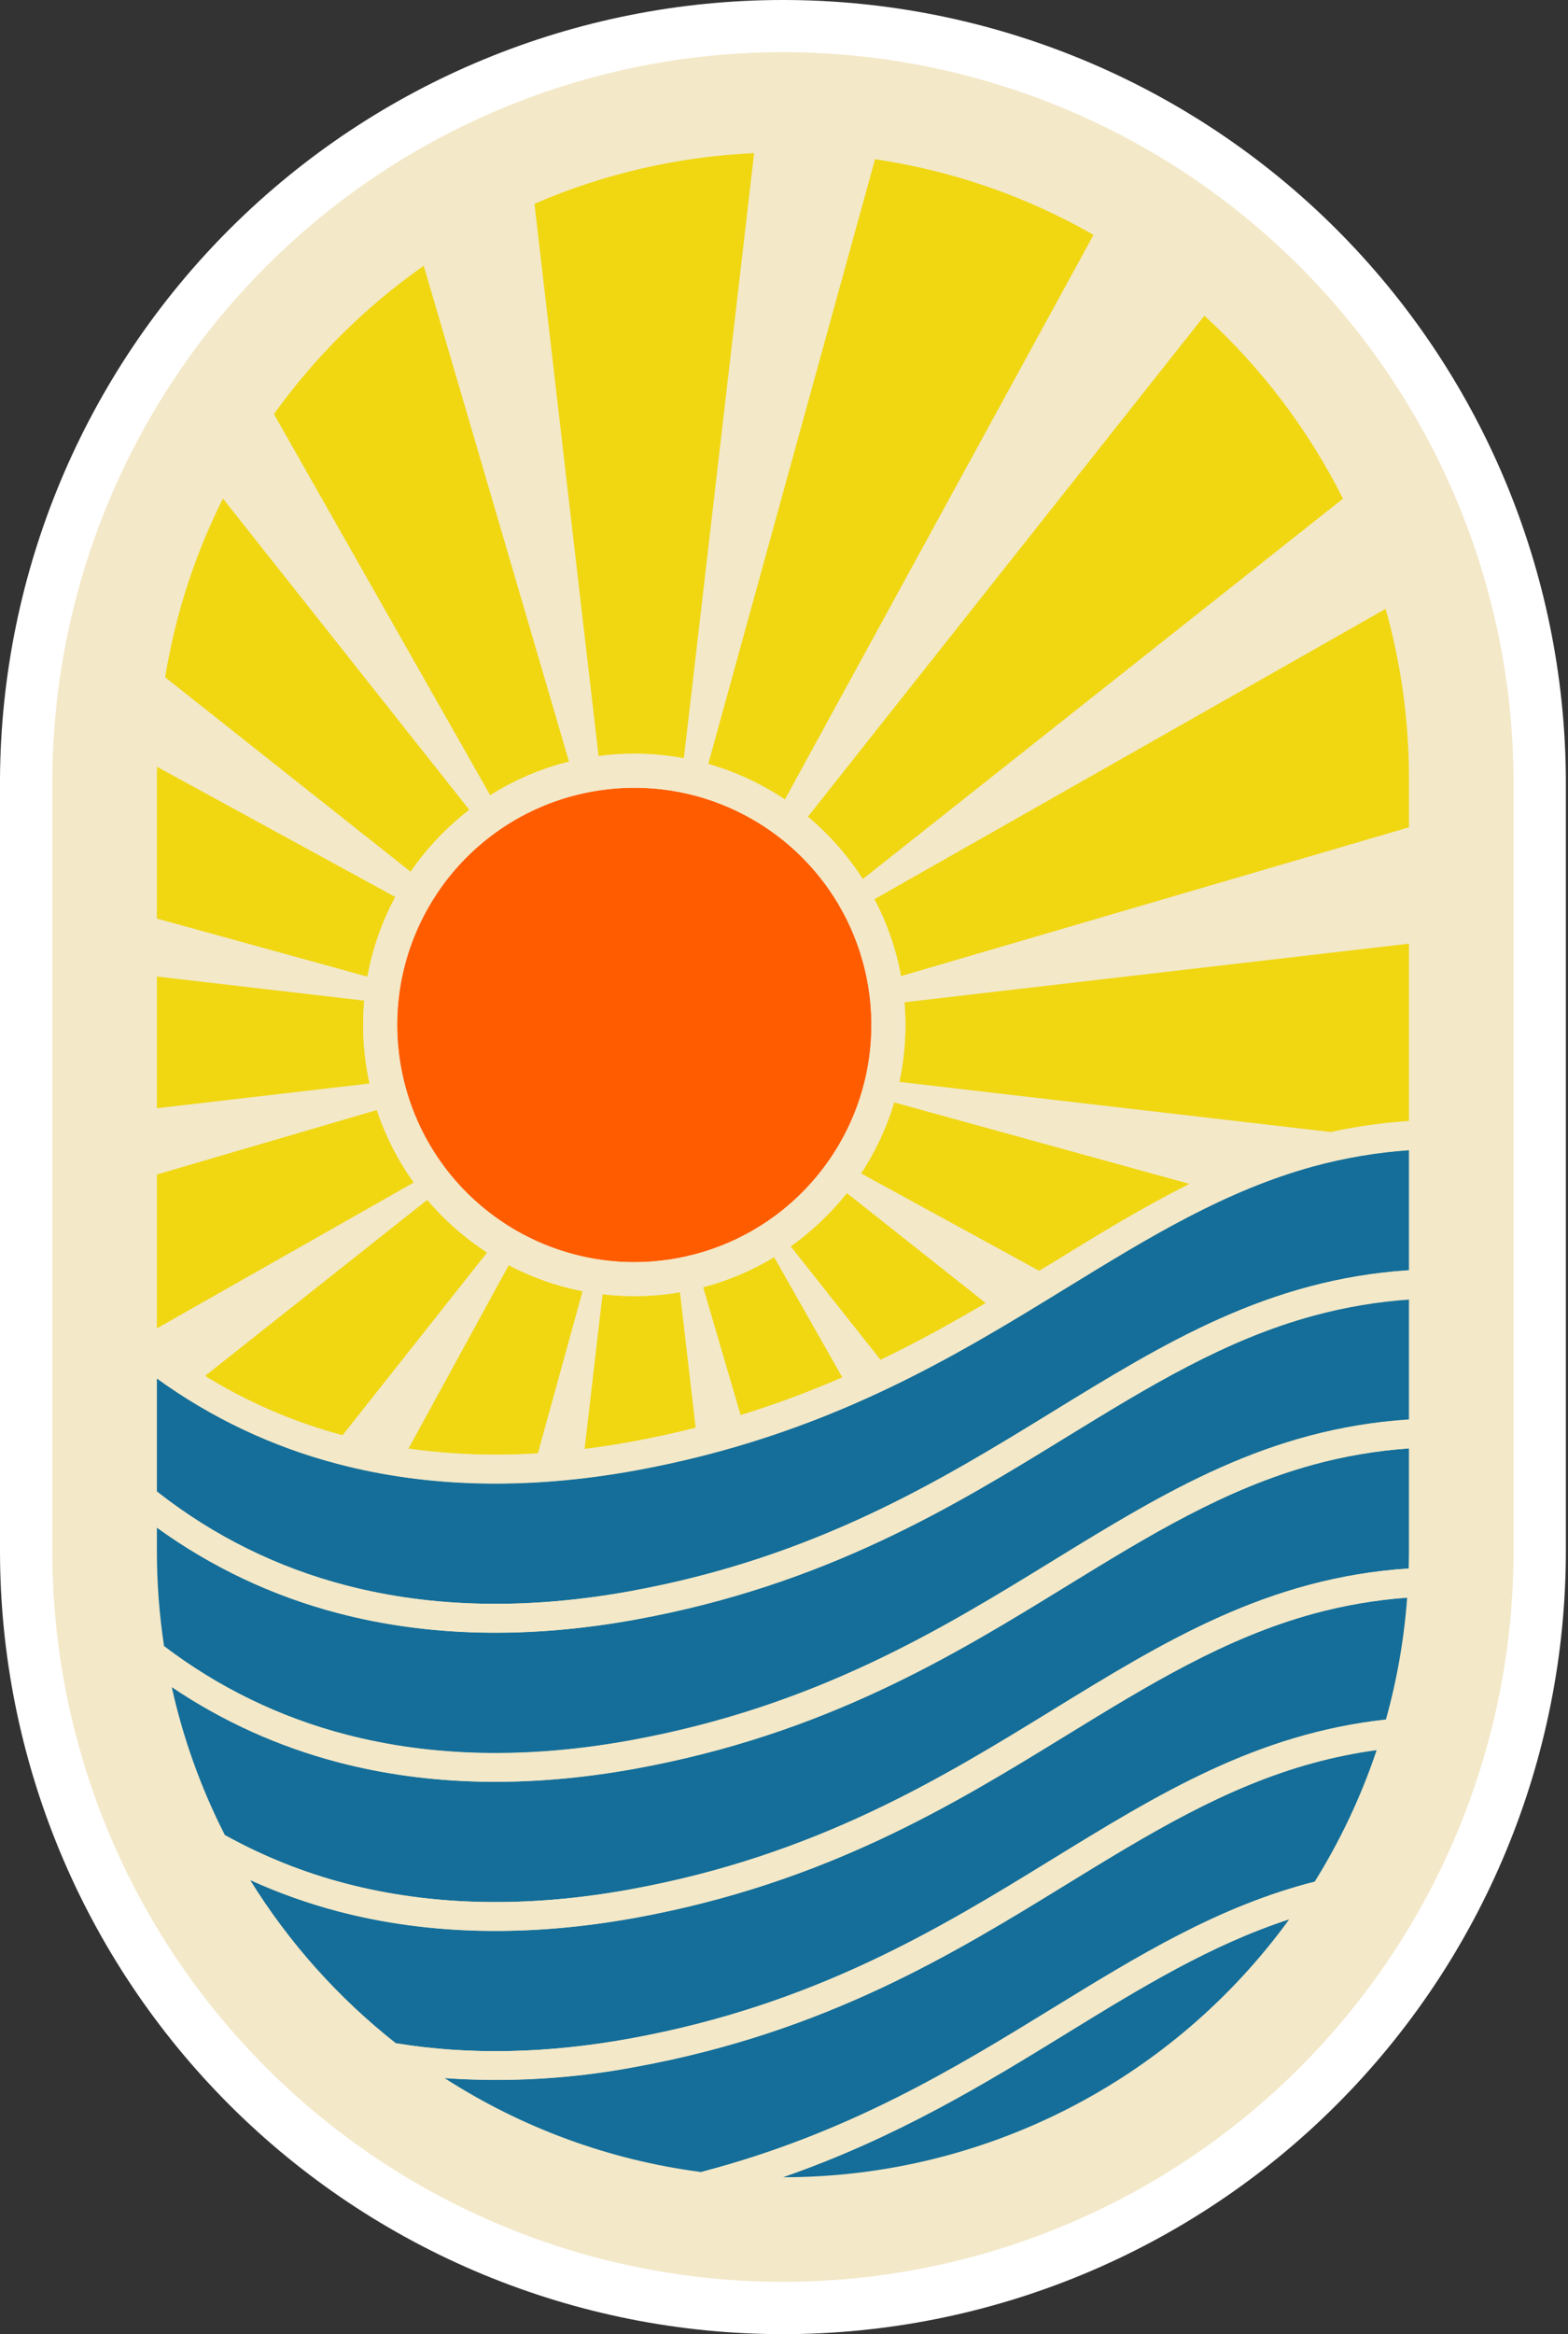
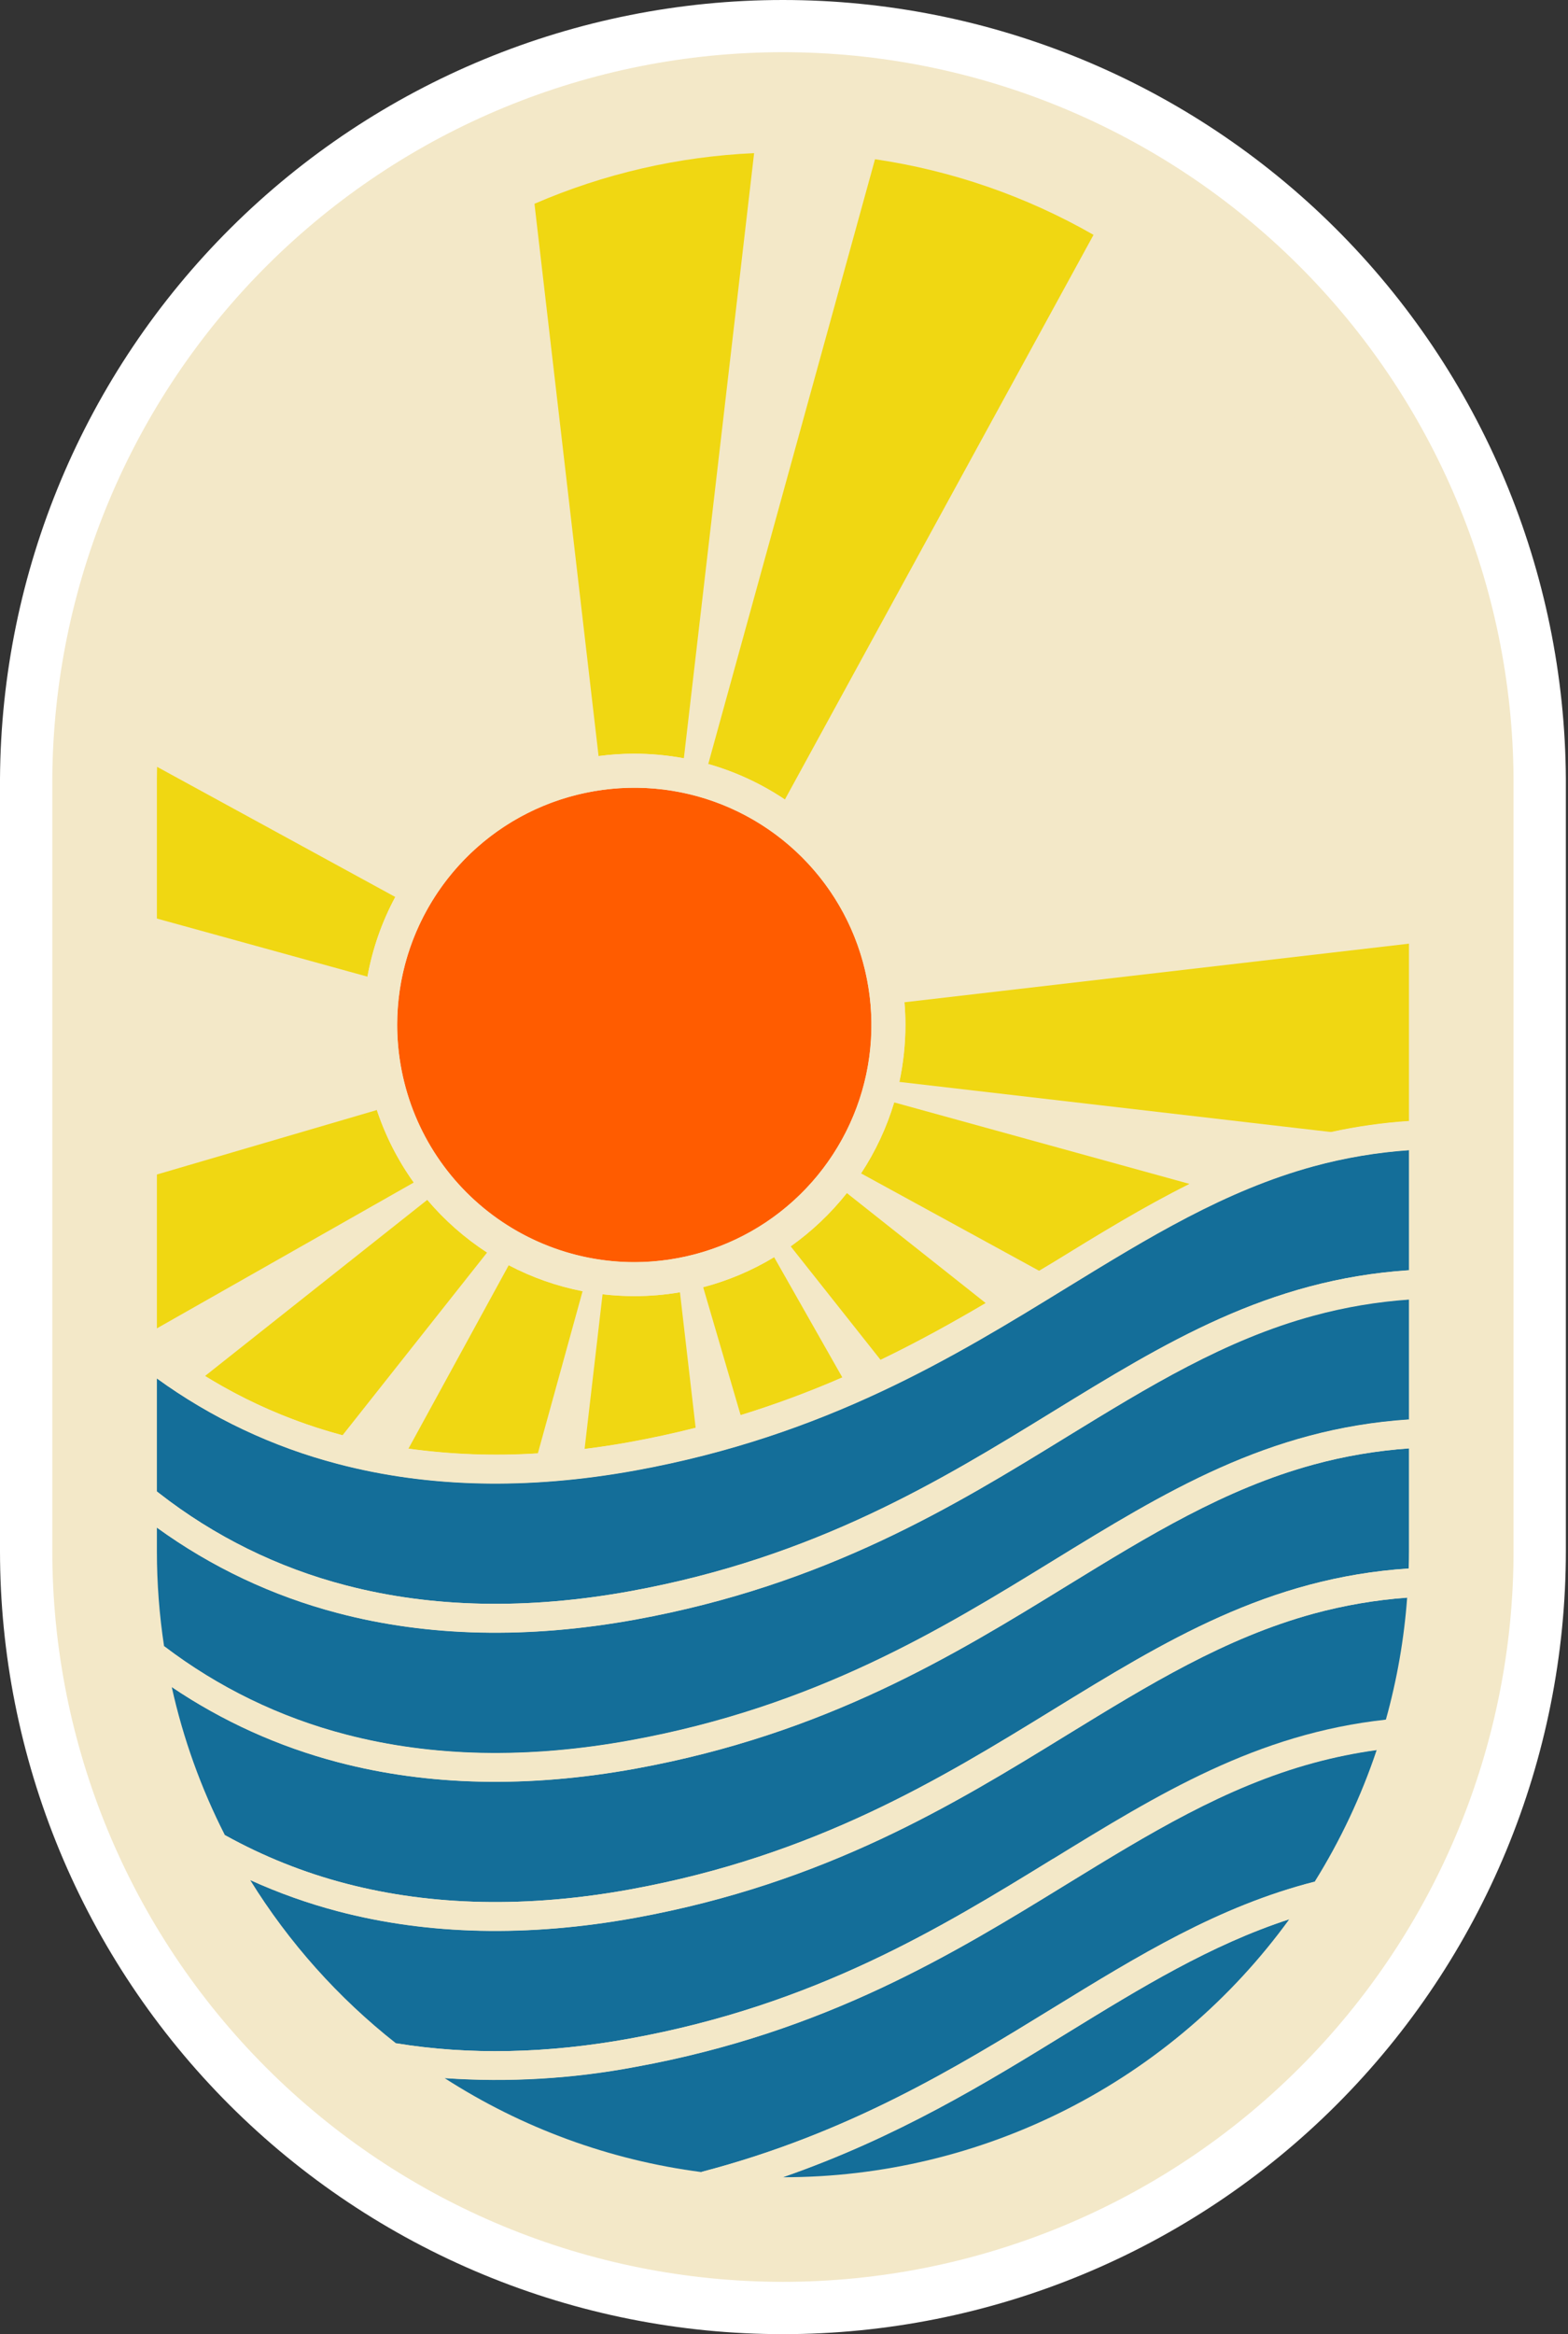
<svg xmlns="http://www.w3.org/2000/svg" width="84" height="125" viewBox="0 0 84 125" fill="none">
  <rect x="0" y="0" width="84" height="125" fill="#333333" stroke="none" />
  <path d="M41.943 125C36.435 125 30.981 123.916 25.892 121.808C20.803 119.701 16.179 116.611 12.284 112.716C8.39 108.822 5.3 104.198 3.192 99.109C1.085 94.02 -0 88.566 2.34018e-08 83.058V41.701C0.064 30.619 4.511 20.013 12.37 12.199C20.229 4.386 30.86 0 41.942 0C53.024 0 63.656 4.386 71.515 12.199C79.374 20.013 83.821 30.619 83.885 41.701V83.058C83.885 94.182 79.466 104.85 71.6 112.716C63.735 120.581 53.067 125 41.943 125Z" fill="white" />
  <path d="M41.943 122.198C31.562 122.198 21.607 118.075 14.267 110.734C6.926 103.394 2.802 93.439 2.802 83.058V41.702C2.864 31.362 7.015 21.466 14.348 14.177C21.682 6.887 31.602 2.795 41.942 2.795C52.283 2.795 62.203 6.887 69.537 14.177C76.87 21.466 81.021 31.362 81.083 41.702V83.058C81.083 93.439 76.959 103.394 69.619 110.734C62.279 118.074 52.324 122.198 41.943 122.198Z" fill="#F3E8C8" />
  <path d="M75.478 41.701C75.478 23.179 60.463 8.164 41.942 8.164C23.42 8.164 8.405 23.179 8.405 41.701V83.058C8.405 101.58 23.42 116.595 41.942 116.595C60.463 116.595 75.478 101.58 75.478 83.058V41.701Z" fill="#F3E8C8" />
  <path d="M36.635 40.609L40.399 8.202C36.345 8.382 32.357 9.301 28.632 10.913L32.067 40.492C32.702 40.407 33.341 40.364 33.982 40.364C34.872 40.365 35.76 40.447 36.635 40.609Z" fill="#F0D712" />
  <path d="M33.98 69.411C33.412 69.41 32.844 69.377 32.28 69.311L31.317 77.6C32.124 77.501 32.94 77.377 33.765 77.228C34.979 77.007 36.146 76.753 37.267 76.466L36.426 69.205C35.618 69.342 34.8 69.411 33.98 69.411Z" fill="#F0D712" />
  <path d="M48.504 54.888C48.503 55.913 48.395 56.936 48.18 57.939L71.338 60.628C72.702 60.33 74.086 60.135 75.48 60.044V50.536L48.452 53.674C48.485 54.075 48.504 54.48 48.504 54.888Z" fill="#F0D712" />
-   <path d="M19.516 53.587L8.405 52.297V59.348L19.799 58.024C19.572 56.994 19.457 55.942 19.457 54.887C19.457 54.449 19.478 54.016 19.516 53.587Z" fill="#F0D712" />
-   <path d="M46.219 47.077L71.945 26.705C70.092 23.012 67.575 19.691 64.52 16.909L43.278 43.74C44.423 44.697 45.414 45.822 46.219 47.077Z" fill="#F0D712" />
  <path d="M26.093 67.077C24.894 66.297 23.815 65.347 22.891 64.255L10.983 73.689C13.27 75.101 15.751 76.171 18.348 76.865L26.093 67.077Z" fill="#F0D712" />
  <path d="M42.358 66.745L47.177 72.829C49.186 71.861 51.046 70.827 52.81 69.787L45.366 63.892C44.503 64.981 43.49 65.941 42.358 66.745Z" fill="#F0D712" />
-   <path d="M25.143 43.371L11.943 26.7C10.432 29.715 9.388 32.941 8.847 36.269L22.001 46.687C22.869 45.423 23.929 44.304 25.143 43.371Z" fill="#F0D712" />
  <path d="M58.582 12.577C54.967 10.508 50.996 9.134 46.876 8.527L37.942 40.915C39.402 41.33 40.787 41.972 42.047 42.817L58.582 12.577Z" fill="#F0D712" />
  <path d="M27.253 67.756L21.879 77.584C24.176 77.901 26.499 77.985 28.812 77.836L31.209 69.15C29.83 68.88 28.497 68.411 27.253 67.756Z" fill="#F0D712" />
  <path d="M46.128 62.838L55.676 68.059L56.377 67.638C58.862 66.11 61.255 64.641 63.736 63.405L47.905 59.038C47.5 60.384 46.901 61.664 46.128 62.838Z" fill="#F0D712" />
  <path d="M8.414 41.066C8.414 41.28 8.405 41.493 8.405 41.709V49.191L19.687 52.303C19.957 50.812 20.46 49.372 21.177 48.037L8.414 41.066Z" fill="#F0D712" />
-   <path d="M75.48 44.304V41.702C75.482 38.627 75.061 35.566 74.23 32.606L46.843 48.156C47.524 49.449 48.004 50.837 48.267 52.273L75.48 44.304Z" fill="#F0D712" />
  <path d="M8.405 62.898V71.137L22.166 63.327C21.316 62.139 20.65 60.831 20.19 59.445L8.405 62.898Z" fill="#F0D712" />
  <path d="M37.67 68.934L39.678 75.789C41.531 75.219 43.35 74.544 45.127 73.769L41.47 67.325C40.287 68.04 39.007 68.582 37.67 68.934Z" fill="#F0D712" />
-   <path d="M22.7 14.233C19.598 16.411 16.884 19.096 14.675 22.176L26.263 42.59C27.564 41.767 28.988 41.158 30.482 40.786L22.7 14.233Z" fill="#F0D712" />
  <path d="M36.383 67.362C43.271 66.036 47.78 59.376 46.454 52.488C45.127 45.599 38.467 41.09 31.579 42.417C24.69 43.743 20.181 50.403 21.508 57.291C22.834 64.18 29.494 68.689 36.383 67.362Z" fill="#FF5C00" />
  <path d="M26.093 67.077C26.467 67.32 26.854 67.547 27.253 67.756C28.497 68.409 29.83 68.877 31.209 69.144C31.561 69.213 31.918 69.268 32.28 69.311C32.844 69.377 33.412 69.41 33.98 69.411C34.799 69.41 35.615 69.342 36.422 69.205C36.842 69.132 37.263 69.042 37.67 68.934C39.007 68.582 40.286 68.041 41.47 67.326C41.774 67.143 42.069 66.948 42.358 66.745C43.49 65.941 44.503 64.981 45.366 63.892C45.635 63.553 45.889 63.2 46.128 62.838C46.9 61.662 47.497 60.379 47.9 59.031C48.006 58.673 48.1 58.309 48.18 57.939C48.395 56.936 48.503 55.913 48.504 54.887C48.504 54.48 48.485 54.075 48.452 53.674C48.413 53.202 48.351 52.735 48.267 52.273C48.004 50.834 47.524 49.444 46.843 48.149C46.65 47.781 46.442 47.423 46.219 47.075C45.414 45.819 44.422 44.694 43.277 43.738C41.716 42.432 39.898 41.47 37.941 40.912C37.514 40.79 37.076 40.688 36.634 40.607C35.758 40.444 34.87 40.362 33.979 40.361C33.339 40.361 32.699 40.404 32.064 40.489C31.531 40.559 31.002 40.659 30.481 40.789C28.987 41.159 27.563 41.767 26.261 42.587C25.877 42.83 25.503 43.09 25.141 43.368C23.504 44.626 22.153 46.216 21.175 48.034C20.457 49.369 19.954 50.809 19.684 52.3C19.608 52.723 19.552 53.151 19.513 53.585C19.475 54.013 19.454 54.446 19.454 54.885C19.452 57.912 20.399 60.864 22.164 63.324C22.393 63.643 22.635 63.953 22.888 64.252C23.813 65.345 24.893 66.297 26.093 67.077ZM21.278 54.889C21.278 52.377 22.023 49.921 23.419 47.832C24.815 45.743 26.799 44.115 29.119 43.154C31.441 42.192 33.995 41.941 36.458 42.431C38.922 42.921 41.186 44.131 42.962 45.907C44.739 47.684 45.948 49.947 46.438 52.411C46.928 54.875 46.677 57.429 45.715 59.75C44.754 62.071 43.126 64.055 41.037 65.45C38.948 66.846 36.493 67.591 33.98 67.591C30.613 67.587 27.384 66.248 25.002 63.866C22.621 61.484 21.282 58.255 21.278 54.887V54.889Z" fill="#F3E8C8" />
  <path d="M57.179 68.944C51.118 72.668 44.248 76.889 34.041 78.751C28.297 79.793 22.94 79.675 18.096 78.4C14.609 77.49 11.323 75.938 8.405 73.823V79.871L8.518 79.961C11.482 82.276 14.891 83.957 18.533 84.9C23.146 86.105 28.272 86.21 33.765 85.212C43.687 83.407 50.427 79.267 56.374 75.614C62.426 71.896 67.921 68.521 75.479 68.028V61.598C73.75 61.718 72.037 62.008 70.365 62.464C65.623 63.761 61.521 66.282 57.179 68.944Z" fill="#146E99" />
  <path d="M63.733 63.398C61.252 64.633 58.859 66.103 56.374 67.632L55.673 68.052C54.743 68.623 53.791 69.202 52.807 69.781C51.043 70.82 49.183 71.854 47.174 72.822C46.507 73.144 45.824 73.457 45.125 73.762C43.347 74.537 41.528 75.212 39.675 75.782C38.893 76.022 38.089 76.248 37.263 76.459C36.142 76.744 34.975 76.998 33.761 77.221C32.936 77.371 32.12 77.495 31.313 77.593C30.473 77.699 29.638 77.777 28.808 77.829C26.495 77.978 24.172 77.894 21.875 77.576C20.748 77.418 19.63 77.195 18.528 76.91L18.338 76.858C14.768 75.905 11.427 74.243 8.513 71.97L8.401 71.88V73.811C11.319 75.926 14.605 77.478 18.091 78.388C22.936 79.662 28.3 79.78 34.036 78.738C44.243 76.882 51.114 72.661 57.175 68.931C61.518 66.27 65.618 63.748 70.361 62.452C72.033 61.997 73.746 61.707 75.475 61.587V60.032C74.082 60.122 72.698 60.317 71.334 60.616C68.611 61.227 66.131 62.203 63.733 63.398Z" fill="#F3E8C8" />
  <path d="M57.179 76.929C51.118 80.653 44.248 84.874 34.041 86.736C28.297 87.779 22.94 87.662 18.096 86.387C14.609 85.476 11.323 83.924 8.405 81.81V83.071C8.405 84.776 8.534 86.48 8.791 88.166C11.691 90.375 15.003 91.984 18.533 92.898C23.146 94.104 28.272 94.21 33.765 93.211C43.687 91.406 50.427 87.265 56.374 83.613C62.426 79.895 67.921 76.52 75.479 76.027V69.597C73.75 69.717 72.037 70.007 70.365 70.463C65.623 71.746 61.521 74.268 57.179 76.929Z" fill="#146E99" />
  <path d="M56.374 75.615C50.427 79.269 43.687 83.409 33.765 85.213C28.272 86.212 23.146 86.107 18.533 84.902C14.891 83.958 11.482 82.277 8.518 79.962L8.405 79.873V81.803C11.323 83.917 14.609 85.469 18.096 86.38C22.94 87.655 28.304 87.772 34.041 86.729C44.248 84.874 51.118 80.653 57.179 76.922C61.522 74.261 65.623 71.739 70.365 70.443C72.037 69.987 73.75 69.697 75.479 69.577V68.022C67.921 68.524 62.426 71.897 56.374 75.615Z" fill="#F3E8C8" />
  <path d="M70.365 78.435C65.623 79.727 61.521 82.246 57.179 84.913C51.118 88.637 44.248 92.858 34.041 94.719C28.297 95.762 22.94 95.645 18.096 94.371C14.925 93.54 11.918 92.18 9.201 90.346C9.811 93.099 10.767 95.763 12.048 98.275C14.091 99.41 16.269 100.282 18.531 100.871C23.144 102.077 28.27 102.182 33.763 101.182C43.686 99.379 50.426 95.238 56.373 91.586C62.422 87.87 67.915 84.494 75.464 84C75.472 83.687 75.478 83.374 75.478 83.058V77.568C73.749 77.689 72.037 77.979 70.365 78.435Z" fill="#146E99" />
  <path d="M56.374 83.6C50.427 87.253 43.687 91.394 33.765 93.198C28.272 94.197 23.146 94.092 18.533 92.886C15.003 91.971 11.691 90.362 8.791 88.153C8.905 88.893 9.042 89.624 9.203 90.346C11.919 92.177 14.926 93.536 18.096 94.365C22.94 95.64 28.304 95.756 34.041 94.714C44.248 92.858 51.118 88.637 57.179 84.907C61.522 82.246 65.623 79.724 70.365 78.43C72.037 77.973 73.75 77.683 75.479 77.562V76.014C67.922 76.509 62.426 79.882 56.374 83.6Z" fill="#F3E8C8" />
  <path d="M70.365 86.419C65.623 87.716 61.521 90.238 57.179 92.9C51.118 96.623 44.248 100.844 34.041 102.706C28.297 103.748 22.94 103.631 18.096 102.356C16.487 101.932 14.918 101.372 13.404 100.683C15.476 104.029 18.117 106.987 21.21 109.422C25.102 110.061 29.31 109.982 33.762 109.167C43.684 107.363 50.424 103.223 56.371 99.569C62.088 96.057 67.311 92.845 74.244 92.091C74.839 89.957 75.221 87.77 75.383 85.56C73.686 85.684 72.006 85.972 70.365 86.419Z" fill="#146E99" />
  <path d="M56.374 91.586C50.427 95.238 43.687 99.379 33.765 101.182C28.272 102.182 23.146 102.077 18.533 100.871C16.271 100.282 14.092 99.41 12.049 98.275C12.47 99.097 12.922 99.9 13.407 100.683C14.92 101.37 16.488 101.927 18.096 102.349C22.94 103.624 28.304 103.741 34.041 102.699C44.248 100.843 51.118 96.622 57.179 92.893C61.522 90.231 65.623 87.709 70.365 86.413C72.007 85.966 73.688 85.679 75.386 85.555C75.425 85.038 75.45 84.517 75.465 83.994C67.915 84.494 62.422 87.87 56.374 91.586Z" fill="#F3E8C8" />
  <path d="M57.179 100.885C51.118 104.608 44.248 108.829 34.041 110.691C30.675 111.328 27.241 111.53 23.824 111.292C27.976 113.965 32.671 115.683 37.568 116.32C45.469 114.259 51.22 110.729 56.374 107.563C60.997 104.726 65.288 102.087 70.424 100.777C71.804 98.564 72.92 96.196 73.749 93.723C72.607 93.88 71.477 94.11 70.365 94.413C65.623 95.701 61.521 98.223 57.179 100.885Z" fill="#146E99" />
-   <path d="M56.374 99.569C50.427 103.223 43.687 107.363 33.765 109.167C29.313 109.977 25.104 110.061 21.213 109.422C22.053 110.083 22.924 110.704 23.824 111.284C27.241 111.521 30.675 111.319 34.041 110.683C44.248 108.828 51.118 104.607 57.179 100.876C61.522 98.215 65.623 95.693 70.365 94.397C71.477 94.095 72.608 93.864 73.749 93.708C73.929 93.173 74.094 92.632 74.247 92.084C67.314 92.851 62.091 96.057 56.374 99.569Z" fill="#F3E8C8" />
+   <path d="M56.374 99.569C50.427 103.223 43.687 107.363 33.765 109.167C29.313 109.977 25.104 110.061 21.213 109.422C22.053 110.083 22.924 110.704 23.824 111.284C27.241 111.521 30.675 111.319 34.041 110.683C44.248 108.828 51.118 104.607 57.179 100.876C61.522 98.215 65.623 95.693 70.365 94.397C71.477 94.095 72.608 93.864 73.749 93.708C73.929 93.173 74.094 92.632 74.247 92.084Z" fill="#F3E8C8" />
  <path d="M57.179 108.87C52.837 111.543 48.062 114.474 41.943 116.597C47.234 116.602 52.45 115.352 57.165 112.951C61.88 110.55 65.958 107.066 69.066 102.784C64.863 104.152 61.12 106.448 57.179 108.87Z" fill="#146E99" />
  <path d="M56.374 107.555C51.22 110.721 45.469 114.251 37.568 116.312C39.019 116.499 40.48 116.593 41.943 116.592C48.062 114.465 52.83 111.537 57.179 108.864C61.12 106.445 64.863 104.149 69.066 102.779C69.542 102.125 69.995 101.454 70.424 100.766C65.288 102.078 60.993 104.718 56.374 107.555Z" fill="#F3E8C8" />
</svg>